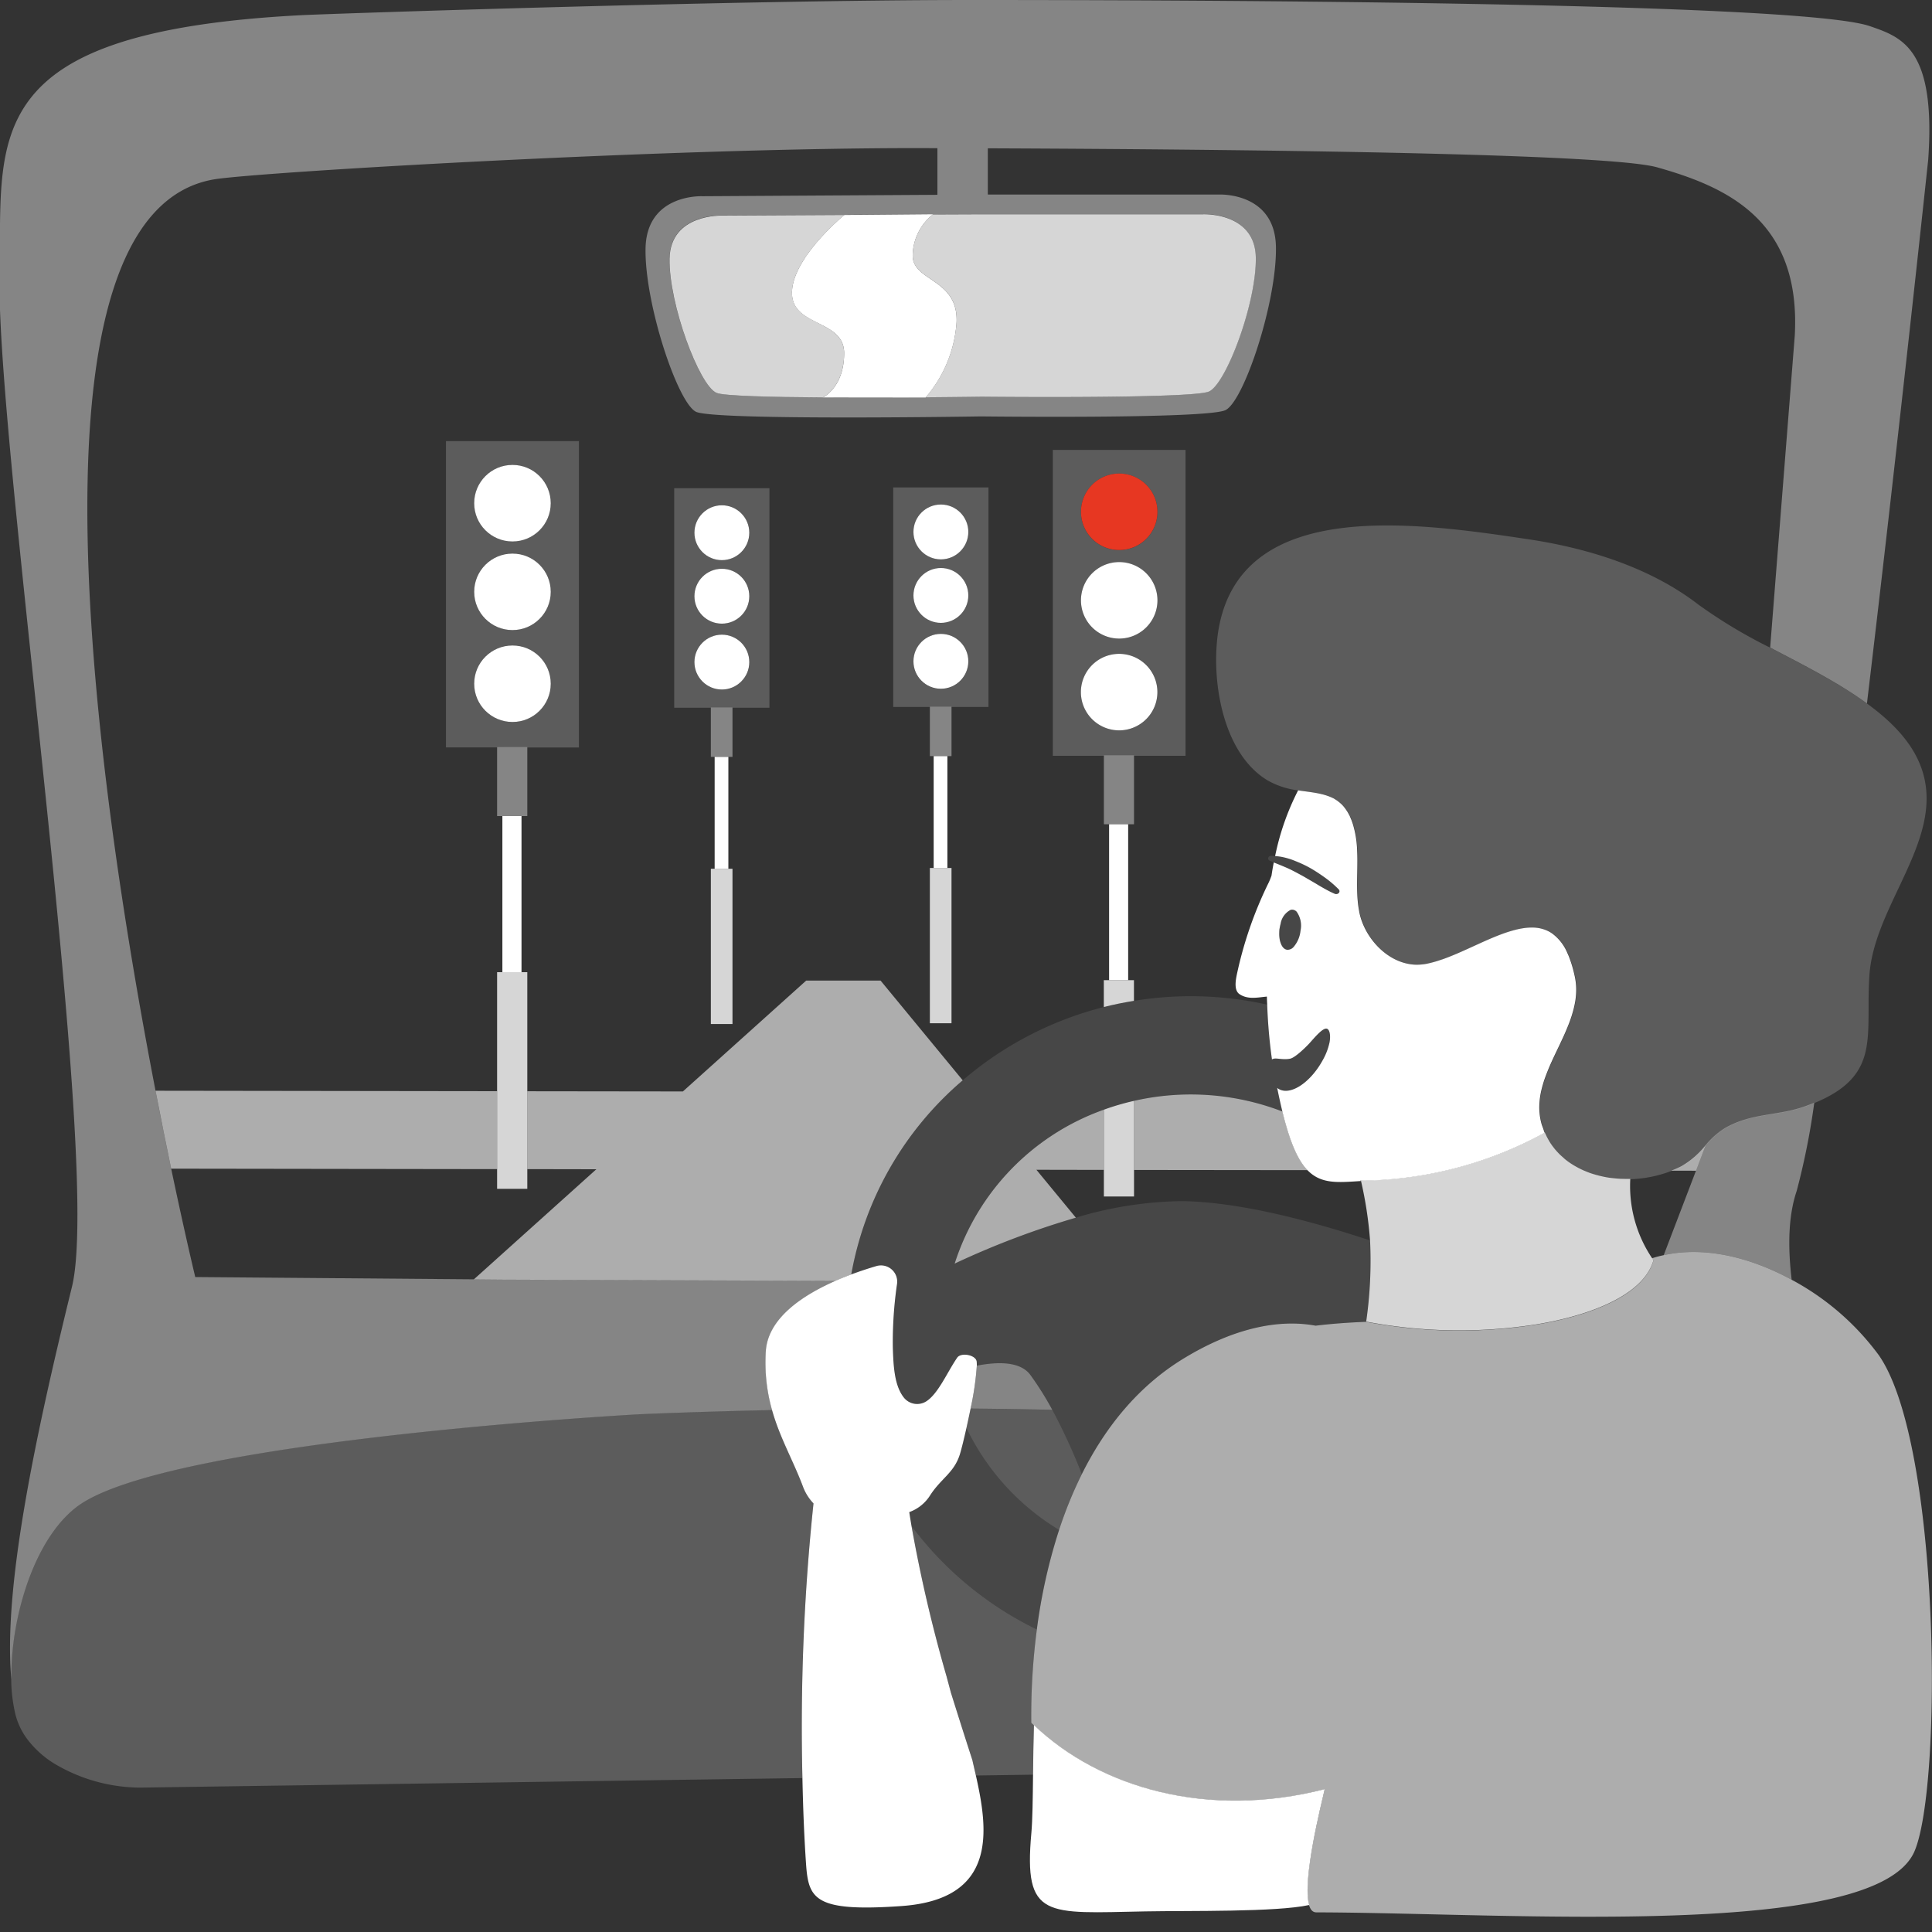
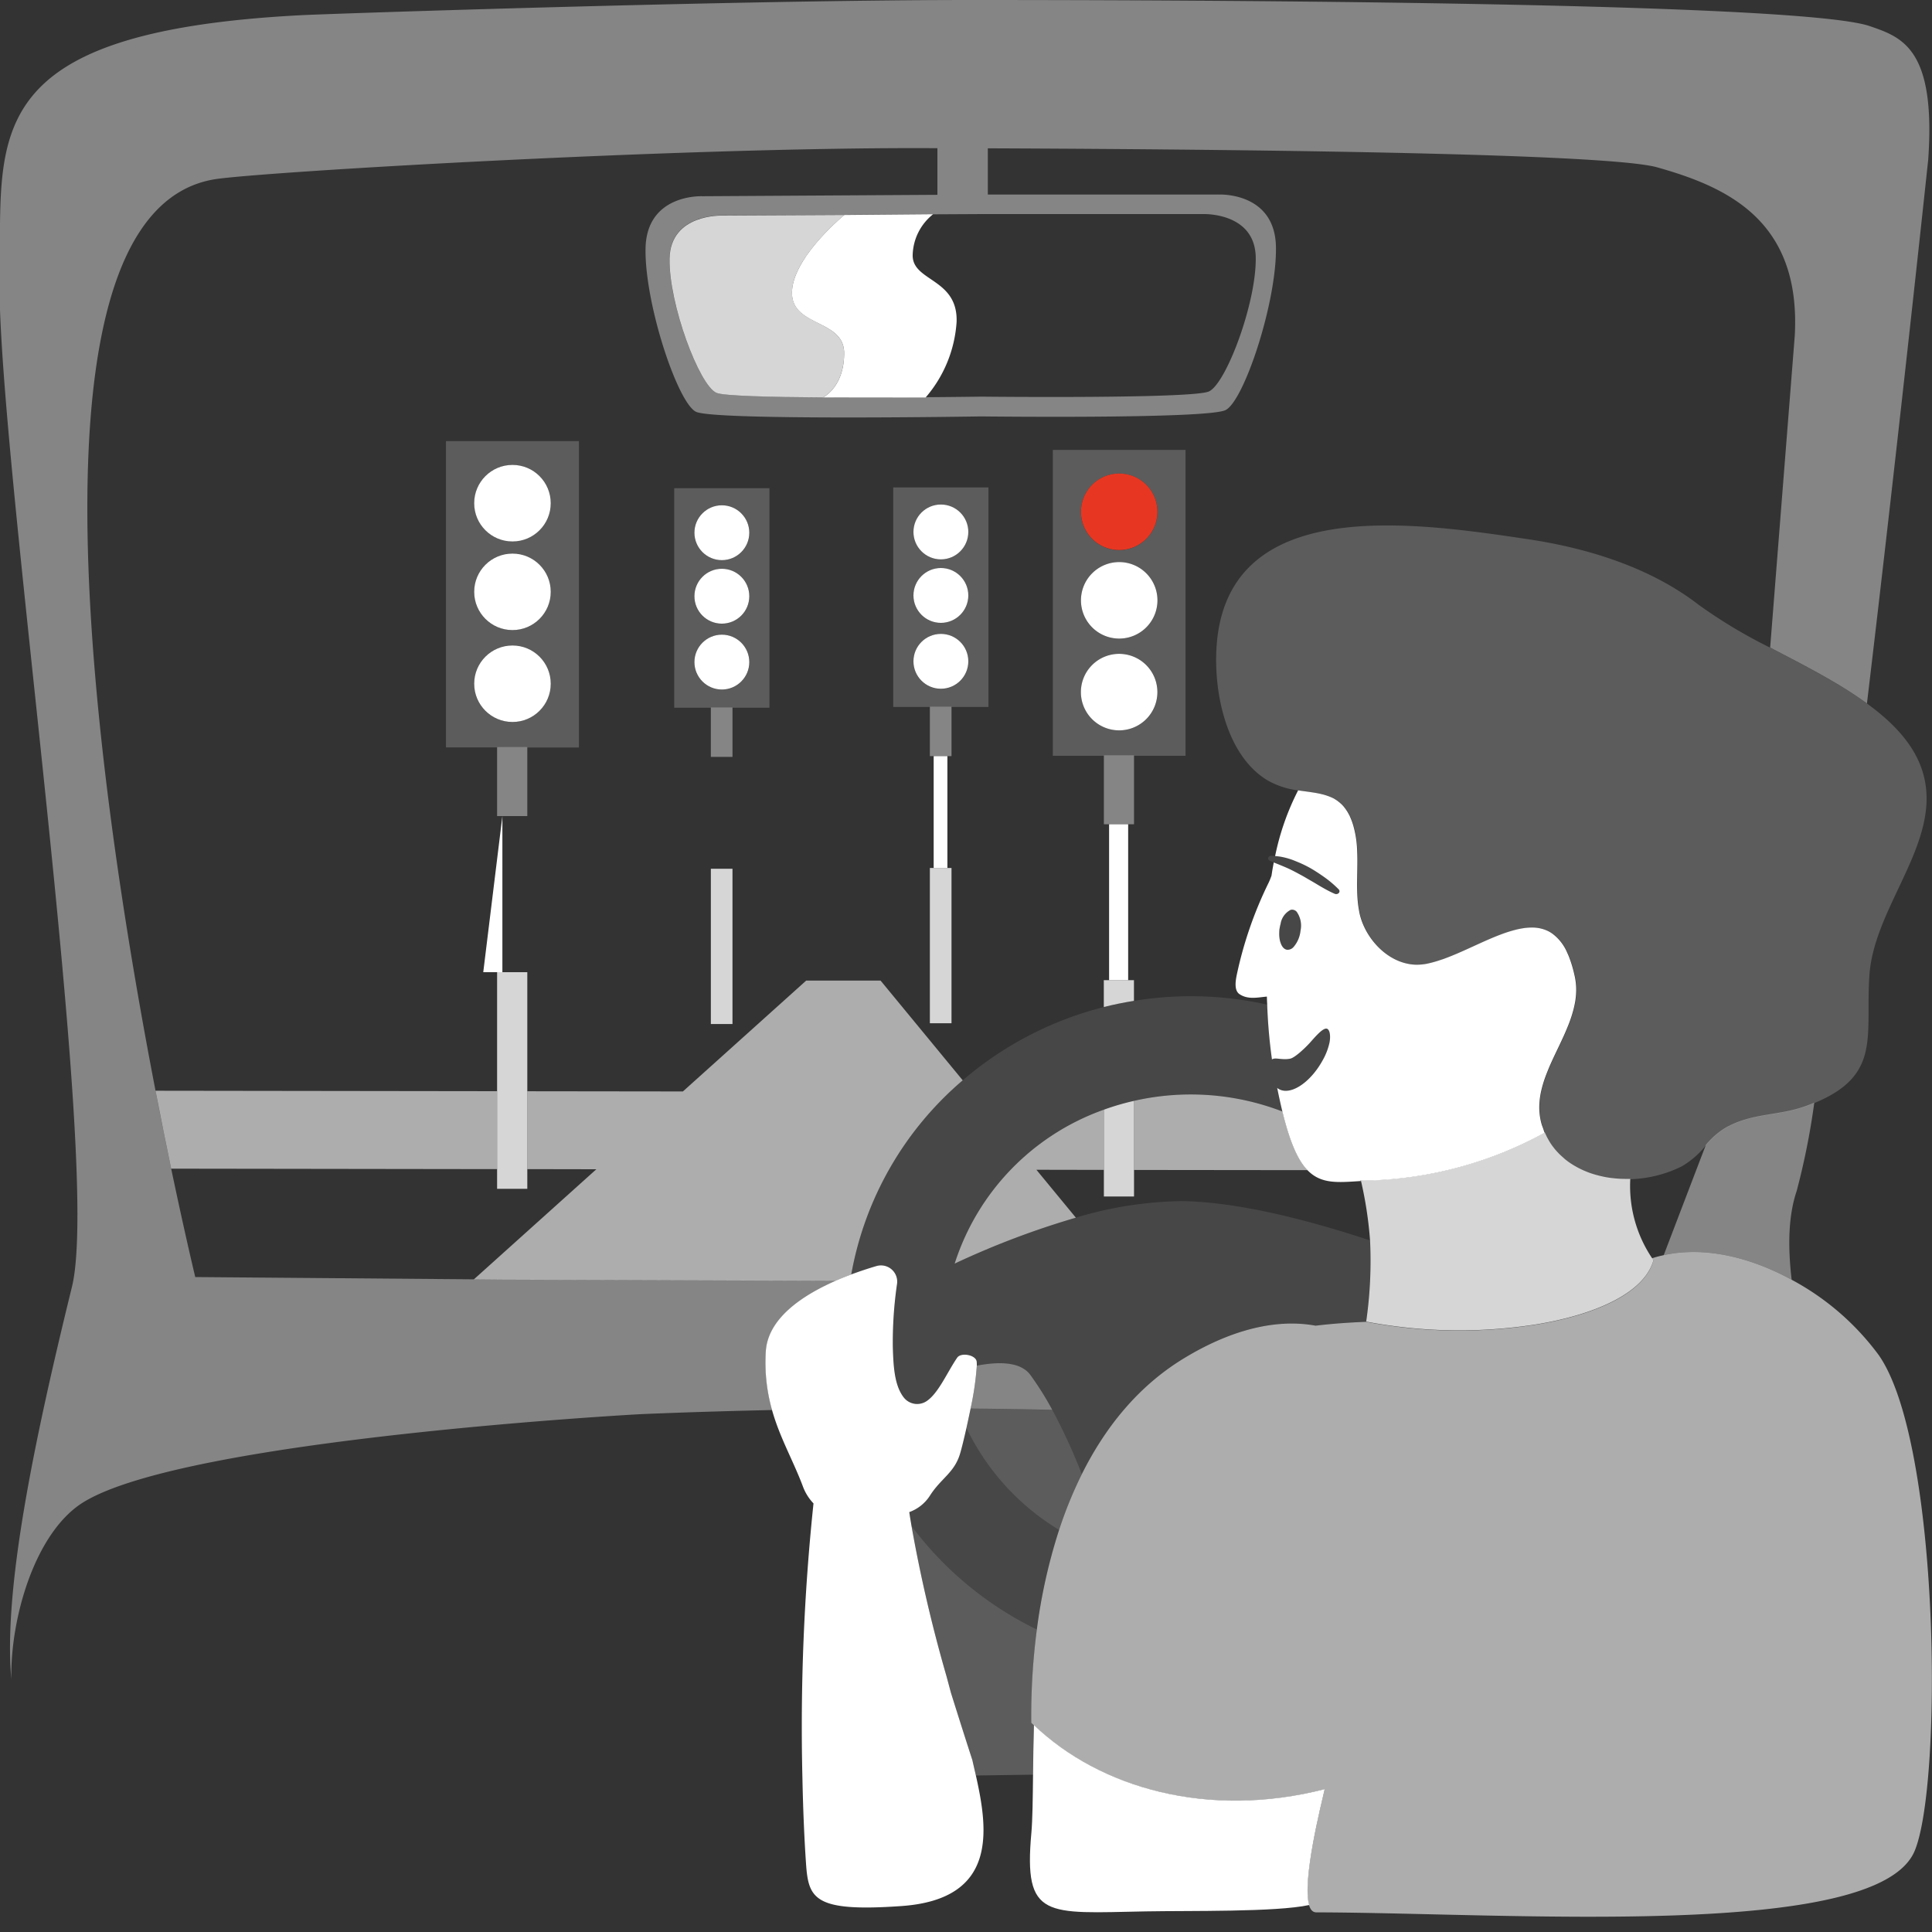
<svg xmlns="http://www.w3.org/2000/svg" viewBox="0 0 300 300">
  <rect x="0" y="0" width="300" height="300" fill="#333333" stroke="none" />
  <g fill="#fff">
-     <path d="m 264.89 177.77 a 13.27 13.27 0 0 1 -3.81 3.32 c -.51 .26 -1.04 .49 -1.57 .69 l 3.85 .01 z" opacity=".6" />
    <path d="m 203.05 181.7 c -1.48 -1.53 -2.73 -4.28 -3.9 -9.1 a 39.61 39.61 0 0 0 -23.06 -1.66 v 10.73 z" opacity=".6" />
    <path d="m 77.19 169.44 l -53.04 -.07 c .86 4.44 1.68 8.5 2.43 12.1 l 50.61 .07 z" opacity=".6" />
    <path d="m 171.41 181.66 v -9.35 a 37.48 37.48 0 0 0 -23.17 23.9 129.68 129.68 0 0 1 18.82 -7.13 l -6.13 -7.44 z" opacity=".6" />
    <path d="m 149.49 167.75 l -12.76 -15.49 h -11.54 l -19.15 17.22 -24.16 -.03 v 12.09 l 10.72 .02 -19.02 17.1 4.5 .04 51.68 .19 c .82 -.36 1.63 -.69 2.42 -.98 a 51.51 51.51 0 0 1 17.31 -30.16 z" opacity=".6" />
    <path d="m 176.09 117.27 v .09 h 8 v -47.5 h -20.61 v 47.5 h 7.93 v -.09 z m -2.3 -43.73 a 5.94 5.94 0 1 1 -5.94 5.93 5.94 5.94 0 0 1 5.94 -5.93 z m 0 13.75 a 5.94 5.94 0 1 1 -5.94 5.94 5.94 5.94 0 0 1 5.94 -5.94 z m -5.94 20.18 a 5.94 5.94 0 1 1 5.94 5.94 5.94 5.94 0 0 1 -5.94 -5.94 z" opacity=".2" />
  </g>
  <path d="m 173.79 85.41 a 5.94 5.94 0 1 0 -5.94 -5.94 5.94 5.94 0 0 0 5.94 5.94 z" fill="#e73722" />
  <g fill="#fff">
    <path d="m 173.79 99.16 a 5.94 5.94 0 1 0 -5.94 -5.94 5.94 5.94 0 0 0 5.94 5.94 z" />
    <path d="m 179.72 107.47 a 5.94 5.94 0 1 0 -5.94 5.94 5.94 5.94 0 0 0 5.94 -5.94 z" />
    <path d="m 172.22 127.99 h 2.96 v 24.21 h -2.96 z" />
    <path d="m 176.09 127.99 v -10.64 -.08 h -4.68 v .08 10.64 h .81 2.96 z" opacity=".4" />
    <path d="m 171.41 185.79 h 4.68 v -14.85 a 38.88 38.88 0 0 0 -4.68 1.37 z" opacity=".8" />
    <path d="m 175.18 152.2 h -3.78 v 4.17 c 1.53 -.39 3.1 -.7 4.68 -.96 v -3.21 z" opacity=".8" />
    <path d="m 81.88 115.98 v .09 h 8.02 v -47.57 h -20.65 v 47.56 h 7.94 v -.09 z m -2.3 -43.79 a 5.94 5.94 0 1 1 -5.94 5.94 5.94 5.94 0 0 1 5.94 -5.94 z m 0 13.77 a 5.94 5.94 0 1 1 -5.95 5.94 5.94 5.94 0 0 1 5.95 -5.94 z m -5.95 20.21 a 5.94 5.94 0 1 1 5.94 5.94 5.94 5.94 0 0 1 -5.94 -5.94 z" opacity=".2" />
    <path d="m 79.58 72.19 c 3.28 0 5.94 2.66 5.94 5.95 0 3.28 -2.66 5.94 -5.94 5.94 -3.29 0 -5.95 -2.66 -5.95 -5.94 0 -3.29 2.66 -5.95 5.95 -5.95 z" />
    <path d="m 79.58 85.96 c 3.28 0 5.94 2.66 5.94 5.94 s -2.66 5.94 -5.94 5.94 c -3.29 0 -5.95 -2.66 -5.95 -5.94 s 2.66 -5.94 5.95 -5.94 z" />
    <path d="m 79.58 100.23 c 3.28 0 5.94 2.66 5.94 5.94 s -2.66 5.94 -5.94 5.94 c -3.29 0 -5.95 -2.66 -5.95 -5.94 s 2.66 -5.94 5.95 -5.94 z" />
-     <path d="m 78.01 126.72 h 2.97 v 24.24 h -2.97 z" />
+     <path d="m 78.01 126.72 v 24.24 h -2.97 z" />
    <path d="m 81.88 126.72 v -10.66 -.08 h -4.69 v .08 10.66 h .82 2.96 z" opacity=".4" />
    <path d="m 80.97 150.96 h -2.96 -.82 v 18.48 12.09 3.07 h 4.69 v -3.06 -12.1 -18.48 z" opacity=".8" />
    <path d="m 144.39 109.72 h 3.36 v .06 h 5.74 v -34.09 h -14.79 v 34.09 h 5.69 z m 1.71 -31.38 a 4.26 4.26 0 1 1 -4.26 4.26 4.26 4.26 0 0 1 4.26 -4.26 z m 0 9.87 a 4.26 4.26 0 1 1 -4.26 4.26 4.26 4.26 0 0 1 4.26 -4.27 z m 0 10.23 a 4.26 4.26 0 1 1 -4.26 4.26 4.26 4.26 0 0 1 4.26 -4.27 z" opacity=".2" />
    <path d="m 146.1 78.34 c 2.35 0 4.26 1.9 4.26 4.26 0 2.35 -1.91 4.26 -4.26 4.26 s -4.26 -1.91 -4.26 -4.26 c 0 -2.36 1.91 -4.26 4.26 -4.26 z" />
    <path d="m 146.1 88.2 c 2.35 0 4.26 1.91 4.26 4.26 s -1.91 4.26 -4.26 4.26 -4.26 -1.91 -4.26 -4.26 1.91 -4.26 4.26 -4.26 z" />
    <path d="m 146.1 98.43 c 2.35 0 4.26 1.9 4.26 4.26 0 2.35 -1.91 4.26 -4.26 4.26 s -4.26 -1.91 -4.26 -4.26 c 0 -2.36 1.91 -4.26 4.26 -4.26 z" />
    <path d="m 144.98 117.41 h 2.13 v 17.37 h -2.13 z" />
    <path d="m 144.39 109.72 v .06 7.63 h .59 2.12 .65 v -7.63 -.06 z" opacity=".4" />
    <path d="m 144.39 134.78 v 24.11 h 3.36 v -24.11 h -.65 -2.12 z" opacity=".8" />
    <path d="m 110.38 109.84 h 3.36 v .06 h 5.74 v -34.09 h -14.79 v 34.09 h 5.69 z m 1.71 -31.38 a 4.26 4.26 0 1 1 -4.26 4.26 4.26 4.26 0 0 1 4.26 -4.26 z m 0 9.87 a 4.26 4.26 0 1 1 -4.26 4.26 4.26 4.26 0 0 1 4.26 -4.26 z m 0 10.23 a 4.26 4.26 0 1 1 -4.26 4.26 4.26 4.26 0 0 1 4.26 -4.27 z" opacity=".2" />
    <path d="m 112.09 78.46 c 2.35 0 4.26 1.91 4.26 4.26 s -1.91 4.26 -4.26 4.26 -4.26 -1.91 -4.26 -4.26 1.91 -4.26 4.26 -4.26 z" />
    <path d="m 112.09 88.32 c 2.35 0 4.26 1.91 4.26 4.26 0 2.36 -1.91 4.26 -4.26 4.26 s -4.26 -1.9 -4.26 -4.26 c 0 -2.35 1.91 -4.26 4.26 -4.26 z" />
    <path d="m 112.09 98.55 c 2.35 0 4.26 1.91 4.26 4.26 s -1.91 4.26 -4.26 4.26 -4.26 -1.91 -4.26 -4.26 1.91 -4.26 4.26 -4.26 z" />
-     <path d="m 110.97 117.53 h 2.13 v 17.37 h -2.13 z" />
    <path d="m 110.38 109.84 v .06 7.63 h .59 2.12 .65 v -7.63 -.06 z" opacity=".4" />
    <path d="m 110.38 134.9 v 24.11 h 3.36 v -24.11 h -.65 -2.12 z" opacity=".8" />
    <path d="m 12.96 233.26 c 15.97 -9.84 86.35 -13.66 86.35 -13.66 s 8.21 -.38 20.59 -.65 a 27.15 27.15 0 0 1 -.97 -9.06 c .28 -5.13 5.61 -8.72 10.83 -11.01 l -51.68 -.19 -4.5 -.04 -43.26 -.35 s -1.56 -6.45 -3.74 -16.84 c -.75 -3.6 -1.58 -7.66 -2.43 -12.1 -9.14 -47.28 -22.06 -136.38 9.17 -141.52 6.78 -1.11 71.22 -4.94 110.37 -4.84 l 1.87 .01 v 7.24 l -36.48 .22 s -8.71 -.43 -8.84 8.15 4.98 23.92 7.83 25.32 44.29 .72 44.29 .72 35.07 .43 37.94 -.98 7.96 -16.73 7.83 -25.31 -8.83 -8.16 -8.83 -8.16 h -35.91 v -7.18 c 52.71 .21 97.14 1.05 103.92 2.95 10.92 3.07 22.37 8.27 21.38 26.15 l -3.82 48.42 c 5.15 2.7 10.6 5.44 15.03 8.68 4.96 -41.55 9.51 -84.42 9.51 -84.42 1.22 -17.28 -4.07 -19.03 -9.06 -20.75 -11.34 -3.92 -114.59 -4.06 -139.68 -4.06 -36.45 0 -99.82 2.14 -103.94 2.36 -50.55 2.63 -46.34 19.02 -46.8 40.24 -.57 26.4 15.97 138 11.24 157.23 -6.01 24.46 -10.66 47.13 -9.41 60.93 -.17 -9.65 3.75 -22.91 11.2 -27.5 z m 182.03 -193.29 c .12 7.05 -4.62 19.66 -7.29 20.82 s -35.28 .8 -35.28 .8 -3.6 .05 -8.68 .09 l -.04 .04 -6.68 -.01 c -2.99 .01 -6.12 .01 -9.15 -.01 h -.1 c -8.14 -.05 -15.43 -.23 -16.53 -.71 -2.65 -1.16 -7.4 -13.76 -7.28 -20.83 s 8.22 -6.7 8.22 -6.7 l 18.93 -.1 13.79 -.12 -.06 .04 7.58 -.04 h 34.36 s 8.1 -.33 8.21 6.73 z" opacity=".4" />
    <path d="m 267.89 175.14 a 12.3 12.3 0 0 0 -3 2.63 l -1.54 4.02 -5.01 13.11 c 6.52 -1.44 13.66 .43 19.87 3.82 -.61 -5.14 -.53 -9.94 .78 -13.79 a 111.62 111.62 0 0 0 2.73 -13.7 c -.43 .18 -.87 .35 -1.34 .52 -4.33 1.57 -8.28 1.01 -12.49 3.39 z" opacity=".4" />
    <path d="m 160 213.5 c -1.52 -2.07 -4.89 -2.1 -8.32 -1.44 a 45.77 45.77 0 0 1 -.97 6.66 c 4.17 .04 8.42 .1 12.69 .2 a 47.66 47.66 0 0 0 -3.4 -5.42 z" opacity=".4" />
    <path d="m 160.55 267.87 c -.13 -.13 -.27 -.25 -.4 -.38 a 102.38 102.38 0 0 1 .86 -14.46 53.43 53.43 0 0 1 -19.47 -16.08 226.13 226.13 0 0 0 5.44 23.35 l .68 2.54 s 1.9 6.08 3.33 10.46 c .18 .77 .36 1.57 .55 2.4 l 8.87 -.13 c .03 -2.53 .06 -5.22 .14 -7.7 z" opacity=".2" />
-     <path d="m 126.32 233.44 a 7.67 7.67 0 0 1 -1.67 -2.7 c -1.51 -4.03 -3.56 -7.5 -4.77 -11.8 -12.37 .27 -20.59 .65 -20.59 .65 s -70.38 3.82 -86.35 13.66 c -7.45 4.59 -11.36 17.85 -11.2 27.5 a 24.75 24.75 0 0 0 .65 5.45 10.98 10.98 0 0 0 2.01 4.07 15.36 15.36 0 0 0 3.93 3.52 26.22 26.22 0 0 0 13.38 3.79 l 24.15 -.35 70.19 -1.01 8.54 -.12 a 331.38 331.38 0 0 1 1.73 -42.66 z" opacity=".2" />
    <path d="m 150.71 218.73 c -.2 1.03 -.42 2.05 -.64 3 a 37.4 37.4 0 0 0 14.39 15.84 64.57 64.57 0 0 1 3.53 -8.67 90.34 90.34 0 0 0 -4.58 -9.97 c -4.28 -.1 -8.53 -.17 -12.7 -.2 z" opacity=".2" />
    <path d="m 212.13 205.24 a 66.11 66.11 0 0 0 .6 -12.63 c -8.9 -2.95 -20.13 -5.97 -29.15 -6.1 a 59.41 59.41 0 0 0 -16.53 2.57 129.68 129.68 0 0 0 -18.82 7.13 37.48 37.48 0 0 1 23.17 -23.9 38.88 38.88 0 0 1 4.68 -1.37 39.61 39.61 0 0 1 23.06 1.66 c -.27 -1.11 -.54 -2.33 -.81 -3.68 1.77 1.4 5.05 -.64 7.05 -4.27 a 9.77 9.77 0 0 0 1.07 -2.75 c .19 -.96 .09 -1.92 -.34 -2.15 -.62 -.33 -2.08 1.5 -2.78 2.25 -.76 .82 -2.27 2.25 -2.98 2.38 -1.31 .25 -2.31 -.25 -2.83 .12 a 81.81 81.81 0 0 1 -.74 -8.5 54.58 54.58 0 0 0 -20.69 -.59 c -1.59 .26 -3.15 .57 -4.68 .96 a 53.93 53.93 0 0 0 -21.92 11.38 51.51 51.51 0 0 0 -17.31 30.15 c 1.42 -.53 2.77 -.97 3.94 -1.31 a 2.52 2.52 0 0 1 3.19 2.8 62.46 62.46 0 0 0 -.65 9.84 c .09 3.05 .27 5.94 1.7 7.77 a 2.64 2.64 0 0 0 3.58 .54 c 1.84 -1.25 3.19 -4.49 4.71 -6.72 .6 -.87 2.93 -.43 3.03 .62 a 5.65 5.65 0 0 1 .02 .63 c 3.42 -.67 6.8 -.63 8.32 1.44 a 47.66 47.66 0 0 1 3.4 5.43 90.34 90.34 0 0 1 4.58 9.97 c 3.64 -7.3 8.78 -13.71 15.89 -18.02 7.56 -4.59 14.53 -6.12 20.42 -5.05 2.46 -.3 5.07 -.49 7.83 -.6 a 77.41 77.41 0 0 0 26.24 .46 77.44 77.44 0 0 1 -26.25 -.46 z" opacity=".1" />
    <path d="m 150.07 221.72 c -.38 1.7 -.75 3.15 -.98 3.96 -.88 3.01 -2.97 3.84 -4.7 6.57 a 6.36 6.36 0 0 1 -3.2 2.54 c .11 .74 .23 1.45 .35 2.16 a 53.43 53.43 0 0 0 19.47 16.08 85.71 85.71 0 0 1 3.45 -15.46 37.4 37.4 0 0 1 -14.39 -15.85 z" opacity=".1" />
    <path d="m 199.22 133.1 c .04 .01 .09 .02 .13 .03 a 11.06 11.06 0 0 1 1.13 .32 c .38 .13 .75 .29 1.12 .44 a 18.19 18.19 0 0 1 1.67 .8 c .44 .24 .86 .5 1.26 .76 s .81 .54 1.2 .82 a 16.62 16.62 0 0 1 2.08 1.77 c .02 .02 .05 .04 .07 .07 a .4 .4 0 0 1 .11 .23 .37 .37 0 0 1 -.05 .25 .5 .5 0 0 1 -.3 .22 .6 .6 0 0 1 -.4 -.03 c -.46 -.2 -.9 -.42 -1.32 -.65 s -.84 -.47 -1.24 -.71 c -.54 -.33 -1.08 -.64 -1.62 -.95 -.27 -.16 -.54 -.32 -.81 -.47 -.2 -.11 -.41 -.22 -.61 -.33 -.61 -.33 -1.22 -.65 -1.86 -.93 s -1.32 -.55 -1.99 -.82 c -.13 .67 -.25 1.35 -.35 2.05 -.14 .38 -.28 .75 -.44 1.08 a 61.11 61.11 0 0 0 -4.98 14.44 c -.15 .79 -.42 2.3 .45 2.88 1.32 .89 2.85 .5 4.25 .38 .01 .42 .03 .84 .05 1.26 a 81.81 81.81 0 0 0 .74 8.5 c .52 -.37 1.53 .14 2.83 -.12 .71 -.14 2.22 -1.56 2.98 -2.38 .7 -.76 2.16 -2.58 2.78 -2.25 .43 .23 .53 1.19 .34 2.15 a 9.77 9.77 0 0 1 -1.07 2.75 c -2 3.63 -5.28 5.68 -7.05 4.27 .27 1.35 .54 2.56 .81 3.68 1.18 4.83 2.42 7.57 3.9 9.1 2.11 2.18 4.71 1.91 8.28 1.68 l -.03 -.15 a 16.17 16.17 0 0 0 1.92 .05 60.41 60.41 0 0 0 26.65 -7.39 c -.09 -.21 -.15 -.45 -.23 -.67 -.1 -.28 -.22 -.56 -.29 -.86 a 9.56 9.56 0 0 1 -.3 -2.9 12.1 12.1 0 0 1 .3 -2.13 17.94 17.94 0 0 1 .63 -2.11 c .17 -.47 .36 -.93 .55 -1.4 .49 -1.16 1.06 -2.32 1.61 -3.48 .33 -.7 .66 -1.39 .96 -2.09 s .59 -1.4 .83 -2.11 c .1 -.29 .19 -.57 .27 -.86 q .17 -.56 .29 -1.13 c .06 -.28 .12 -.57 .16 -.85 q .05 -.36 .08 -.72 a 10.04 10.04 0 0 0 -.17 -2.93 q -.12 -.55 -.25 -1.05 a 17.63 17.63 0 0 0 -.58 -1.83 c -.1 -.28 -.21 -.54 -.33 -.79 a 7.17 7.17 0 0 0 -2.34 -3.02 5.04 5.04 0 0 0 -.55 -.34 5.56 5.56 0 0 0 -2.45 -.6 8.52 8.52 0 0 0 -1.35 .08 12.35 12.35 0 0 0 -1.41 .28 21.17 21.17 0 0 0 -2.22 .71 c -2.27 .85 -4.65 2.06 -6.99 3.05 -.52 .22 -1.04 .43 -1.55 .62 -.26 .1 -.51 .19 -.77 .27 a 17.73 17.73 0 0 1 -2.24 .62 7.54 7.54 0 0 1 -.83 .11 7.4 7.4 0 0 1 -1.06 .02 c -4 -.25 -7.3 -3.75 -8.35 -7.34 -.08 -.28 -.15 -.55 -.2 -.83 s -.1 -.55 -.14 -.83 c -.08 -.55 -.13 -1.11 -.16 -1.67 -.09 -1.67 -.01 -3.36 0 -5.04 .01 -.84 -.01 -1.68 -.06 -2.51 a 15.82 15.82 0 0 0 -.55 -3.3 v -.01 c -.08 -.28 -.17 -.54 -.26 -.79 -.03 -.07 -.05 -.14 -.08 -.21 -.08 -.2 -.16 -.38 -.24 -.56 -.02 -.05 -.04 -.1 -.07 -.14 -.11 -.21 -.22 -.41 -.34 -.6 -.03 -.05 -.06 -.09 -.09 -.13 q -.14 -.22 -.29 -.41 c -.04 -.05 -.07 -.09 -.11 -.14 a 5.51 5.51 0 0 0 -.4 -.43 c -.02 -.02 -.03 -.03 -.05 -.04 a 4.87 4.87 0 0 0 -.39 -.33 c -.05 -.04 -.1 -.07 -.14 -.11 -.11 -.08 -.23 -.16 -.35 -.23 -.04 -.03 -.08 -.05 -.12 -.08 -.15 -.09 -.3 -.16 -.46 -.23 -.06 -.03 -.13 -.06 -.19 -.08 -.1 -.04 -.21 -.09 -.31 -.12 -.07 -.03 -.15 -.05 -.22 -.08 -.12 -.04 -.23 -.07 -.35 -.11 -.14 -.04 -.28 -.08 -.42 -.11 l -.2 -.05 c -.12 -.03 -.25 -.05 -.37 -.08 l -.06 -.01 c -.97 -.19 -2.01 -.3 -3.08 -.46 a 39.59 39.59 0 0 0 -3.57 10.2 8.85 8.85 0 0 1 1.22 .17 z m -.53 11.11 a 6.03 6.03 0 0 1 .16 -.76 2.95 2.95 0 0 1 1.55 -2.16 .91 .91 0 0 1 .34 -.03 .97 .97 0 0 1 .6 .31 3.74 3.74 0 0 1 .6 2.96 4.56 4.56 0 0 1 -1.07 2.51 1.24 1.24 0 0 1 -.98 .44 c -.45 -.04 -.81 -.43 -1.02 -1.02 a 3.51 3.51 0 0 1 -.14 -.48 4.86 4.86 0 0 1 -.09 -1.14 6.01 6.01 0 0 1 .04 -.63 z" />
    <path d="m 205.7 277.82 c -18.17 4.66 -34.94 -.2 -45.15 -9.95 -.08 2.48 -.11 5.17 -.14 7.72 -.04 3.69 -.08 7.06 -.26 9.03 -1.22 13.42 2.28 12.47 17.69 12.18 6.96 -.13 20.26 .13 25.45 -.99 -1.14 -3.77 1.91 -15.79 2.41 -17.99 z" />
    <path d="m 291.76 210.46 a 40.59 40.59 0 0 0 -13.55 -11.74 c -6.22 -3.39 -13.35 -5.26 -19.87 -3.82 -.5 .11 -1 .23 -1.49 .38 -.11 .04 -.22 .07 -.33 .1 .04 .06 .08 .12 .12 .19 q .05 .07 .1 .14 v .02 .01 c -1.4 5.02 -8.89 8.44 -18.38 9.97 a 77.41 77.41 0 0 1 -26.24 -.46 c -2.76 .11 -5.37 .3 -7.83 .6 -5.88 -1.08 -12.86 .46 -20.42 5.05 -7.11 4.31 -12.25 10.71 -15.89 18.02 a 64.57 64.57 0 0 0 -3.53 8.67 85.71 85.71 0 0 0 -3.45 15.46 102.38 102.38 0 0 0 -.86 14.46 c .13 .13 .27 .25 .4 .38 10.21 9.74 26.98 14.61 45.15 9.95 -.5 2.2 -3.55 14.23 -2.42 17.99 .21 .71 .57 1.12 1.13 1.12 30.06 .06 86.94 4.37 92.88 -9.48 4.38 -10.19 4.03 -63.24 -5.52 -77.01 z" opacity=".6" />
    <path d="m 263.71 93.87 c -7.24 -5.59 -16.77 -8.7 -26.42 -10.14 -17.38 -2.6 -43.91 -6.43 -47.94 13.29 -1.49 7.31 .09 19.75 7.5 24.17 a 12.82 12.82 0 0 0 4.77 1.55 c 1.07 .17 2.11 .28 3.08 .46 l .06 .01 c .13 .03 .25 .05 .37 .08 l .2 .05 c .14 .03 .28 .07 .42 .11 .12 .03 .23 .07 .35 .11 .07 .03 .15 .05 .22 .08 .11 .04 .21 .08 .31 .12 .06 .03 .13 .05 .19 .08 q .23 .11 .46 .23 c .04 .02 .08 .05 .12 .08 .12 .07 .23 .15 .35 .23 .05 .03 .1 .07 .14 .11 .13 .1 .26 .21 .39 .33 .02 .02 .03 .03 .05 .04 a 5.51 5.51 0 0 1 .4 .43 c .04 .04 .07 .09 .11 .14 q .15 .19 .29 .41 c .03 .04 .06 .08 .09 .13 .12 .19 .23 .38 .34 .6 .02 .05 .04 .1 .07 .14 .09 .18 .17 .36 .24 .56 .03 .07 .05 .14 .08 .21 .09 .25 .18 .51 .26 .79 v .01 a 15.82 15.82 0 0 1 .55 3.3 c .06 .83 .07 1.67 .06 2.51 -.01 1.68 -.09 3.37 0 5.04 .03 .56 .08 1.12 .16 1.67 q .06 .42 .14 .83 c .05 .28 .12 .55 .2 .83 1.05 3.59 4.34 7.09 8.35 7.34 a 7.4 7.4 0 0 0 1.06 -.02 7.54 7.54 0 0 0 .83 -.11 17.9 17.9 0 0 0 2.24 -.62 c .25 -.09 .51 -.18 .77 -.27 .51 -.19 1.03 -.4 1.55 -.62 2.34 -.99 4.73 -2.19 6.99 -3.05 a 21.17 21.17 0 0 1 2.22 -.71 12.35 12.35 0 0 1 1.41 -.28 8.52 8.52 0 0 1 1.35 -.08 5.56 5.56 0 0 1 2.45 .6 5.04 5.04 0 0 1 .55 .34 7.17 7.17 0 0 1 2.34 3.02 c .11 .25 .22 .51 .33 .79 a 17.63 17.63 0 0 1 .58 1.83 q .13 .5 .25 1.05 a 10.04 10.04 0 0 1 .17 2.93 q -.03 .36 -.08 .72 c -.04 .28 -.1 .57 -.16 .85 q -.12 .57 -.29 1.13 c -.09 .29 -.18 .57 -.27 .86 -.24 .7 -.53 1.41 -.83 2.11 s -.63 1.4 -.96 2.09 c -.55 1.16 -1.12 2.32 -1.61 3.48 -.2 .47 -.38 .93 -.55 1.4 a 17.94 17.94 0 0 0 -.63 2.11 12.1 12.1 0 0 0 -.3 2.13 9.53 9.53 0 0 0 .3 2.9 c .08 .3 .19 .57 .29 .86 .07 .19 .12 .38 .19 .56 0 -.01 -.01 -.03 -.01 -.04 .08 .19 .17 .38 .26 .56 .1 .22 .21 .43 .33 .64 .1 .19 .21 .37 .32 .55 a 10.74 10.74 0 0 0 .63 .87 c .14 .17 .28 .33 .42 .49 s .29 .32 .45 .47 c .2 .2 .4 .39 .62 .56 s .44 .36 .66 .53 c .18 .13 .37 .26 .56 .38 .17 .11 .35 .22 .53 .32 q .46 .27 .95 .5 c .12 .06 .24 .11 .36 .16 .08 .03 .15 .07 .22 .1 q .34 .14 .68 .27 c .19 .07 .38 .13 .57 .19 q .58 .18 1.18 .32 c .18 .04 .36 .08 .54 .12 .26 .05 .52 .1 .79 .14 .17 .03 .35 .04 .52 .06 q .68 .08 1.37 .11 c .17 .01 .34 .01 .51 .01 h .86 a 19.52 19.52 0 0 0 6.36 -1.29 c .53 -.21 1.06 -.44 1.57 -.69 a 13.27 13.27 0 0 0 3.81 -3.32 12.3 12.3 0 0 1 3 -2.63 c 4.21 -2.38 8.16 -1.81 12.5 -3.39 .47 -.17 .91 -.35 1.34 -.52 10.44 -4.32 7.88 -10.45 8.52 -19.82 .73 -10.83 11.34 -20.78 8.35 -31.32 -1.22 -4.31 -4.49 -7.8 -8.69 -10.86 -4.43 -3.23 -9.89 -5.98 -15.03 -8.68 a 78.4 78.4 0 0 1 -11.2 -6.72 z" opacity=".2" />
    <path d="m 253.15 183.06 c -.29 .01 -.57 .01 -.86 0 -.17 0 -.34 -.01 -.51 -.01 q -.69 -.03 -1.37 -.11 c -.17 -.02 -.35 -.04 -.52 -.06 -.27 -.04 -.53 -.09 -.79 -.14 -.18 -.04 -.36 -.08 -.54 -.12 q -.6 -.14 -1.18 -.32 c -.19 -.06 -.38 -.12 -.57 -.19 q -.35 -.13 -.68 -.27 c -.08 -.03 -.16 -.07 -.24 -.1 -.12 -.05 -.23 -.11 -.34 -.16 q -.49 -.23 -.95 -.5 c -.18 -.1 -.36 -.21 -.53 -.32 -.19 -.12 -.38 -.25 -.56 -.38 -.23 -.17 -.45 -.34 -.66 -.53 s -.42 -.37 -.62 -.56 q -.23 -.23 -.45 -.47 c -.14 -.16 -.29 -.32 -.42 -.49 a 10.5 10.5 0 0 1 -.63 -.87 c -.11 -.18 -.22 -.36 -.32 -.55 -.12 -.21 -.23 -.42 -.33 -.64 -.09 -.19 -.18 -.37 -.26 -.56 0 .01 .01 .03 .01 .04 .01 .04 .02 .08 .04 .11 a 60.41 60.41 0 0 1 -26.65 7.39 16.17 16.17 0 0 1 -1.92 -.05 l .03 .15 a 61.05 61.05 0 0 1 1.41 9.24 66.11 66.11 0 0 1 -.6 12.63 77.44 77.44 0 0 0 26.22 .46 c 9.48 -1.53 16.97 -4.95 18.38 -9.97 v -.01 c -.03 -.05 -.06 -.1 -.09 -.15 s -.08 -.12 -.12 -.19 a 20.08 20.08 0 0 1 -3.38 -12.3 z" opacity=".8" />
    <path d="m 198.86 146.46 c .22 .59 .58 .98 1.02 1.02 a 1.24 1.24 0 0 0 .98 -.44 4.55 4.55 0 0 0 1.07 -2.51 3.74 3.74 0 0 0 -.6 -2.96 .97 .97 0 0 0 -.6 -.31 .91 .91 0 0 0 -.34 .03 2.95 2.95 0 0 0 -1.55 2.16 6.21 6.21 0 0 0 -.16 .76 6.01 6.01 0 0 0 -.05 .63 4.86 4.86 0 0 0 .09 1.14 3.51 3.51 0 0 0 .14 .48 z" opacity=".1" />
    <path d="m 203.06 136.46 c .54 .31 1.08 .62 1.62 .95 .41 .24 .82 .48 1.24 .71 s .86 .45 1.32 .65 a .6 .6 0 0 0 .4 .03 .5 .5 0 0 0 .3 -.22 .37 .37 0 0 0 .05 -.25 .4 .4 0 0 0 -.11 -.23 c -.02 -.02 -.05 -.04 -.07 -.07 a 16.62 16.62 0 0 0 -2.08 -1.77 q -.58 -.42 -1.2 -.82 c -.41 -.26 -.83 -.52 -1.26 -.76 a 18.19 18.19 0 0 0 -1.67 -.8 c -.37 -.16 -.74 -.31 -1.12 -.44 a 10.81 10.81 0 0 0 -1.13 -.32 l -.13 -.03 a 9 9 0 0 0 -1.22 -.17 c -.21 -.01 -.42 -.03 -.63 -.02 a .43 .43 0 0 0 -.46 .4 .4 .4 0 0 0 .26 .35 h .01 c .9 .37 1.76 .7 2.6 1.08 .64 .28 1.25 .6 1.86 .93 .2 .11 .41 .22 .61 .33 .27 .15 .54 .32 .81 .47 z" opacity=".1" />
    <path d="m 150.99 273.31 c -1.43 -4.39 -3.33 -10.46 -3.33 -10.46 l -.68 -2.54 a 226.13 226.13 0 0 1 -5.44 -23.35 c -.12 -.72 -.24 -1.42 -.35 -2.16 a 6.36 6.36 0 0 0 3.2 -2.54 c 1.73 -2.73 3.82 -3.56 4.7 -6.57 .24 -.81 .6 -2.27 .98 -3.96 .21 -.95 .43 -1.97 .64 -3 a 45.77 45.77 0 0 0 .97 -6.66 5.65 5.65 0 0 0 -.02 -.63 c -.1 -1.05 -2.43 -1.49 -3.03 -.62 -1.53 2.23 -2.88 5.47 -4.71 6.72 a 2.64 2.64 0 0 1 -3.58 -.54 c -1.43 -1.83 -1.61 -4.72 -1.7 -7.77 a 62.46 62.46 0 0 1 .65 -9.84 2.52 2.52 0 0 0 -3.19 -2.8 c -1.16 .34 -2.51 .78 -3.94 1.31 -.79 .3 -1.61 .62 -2.42 .98 -5.22 2.29 -10.55 5.88 -10.83 11.01 a 27.15 27.15 0 0 0 .97 9.06 c 1.21 4.3 3.25 7.77 4.77 11.8 a 7.67 7.67 0 0 0 1.67 2.7 331.38 331.38 0 0 0 -1.72 42.65 c .1 4.86 .29 9.39 .56 13.3 .38 5.44 1.25 7.53 14.83 6.57 15 -1.06 13.43 -11.86 11.55 -20.25 -.19 -.84 -.38 -1.64 -.55 -2.41 z" />
-     <path d="m 144.85 33.3 a 8.36 8.36 0 0 0 -3.13 6.27 c -.12 4.16 7.06 3.59 6.82 10.41 a 19.92 19.92 0 0 1 -4.79 11.71 c 5.07 -.04 8.68 -.09 8.68 -.09 s 32.61 .35 35.28 -.8 7.41 -13.76 7.29 -20.82 -8.21 -6.71 -8.21 -6.71 h -34.36 z" opacity=".8" />
    <path d="m 131.08 54.84 c 0 -5.32 -8.21 -4.05 -8.1 -9.48 s 8.13 -11.98 8.13 -11.98 h .01 l -18.93 .1 s -8.1 -.35 -8.22 6.7 4.62 19.67 7.28 20.82 c 1.1 .48 8.39 .66 16.53 .71 .01 0 3.3 -1.56 3.3 -6.87 z" opacity=".8" />
    <path d="m 141.72 39.57 a 8.36 8.36 0 0 1 3.13 -6.27 l .06 -.04 -13.79 .12 h -.01 s -8.01 6.54 -8.13 11.98 8.1 4.16 8.1 9.48 -3.29 6.87 -3.3 6.88 h .1 l 9.15 .01 6.68 .01 .04 -.04 a 19.92 19.92 0 0 0 4.79 -11.71 c .23 -6.83 -6.94 -6.25 -6.82 -10.42 z" />
  </g>
</svg>